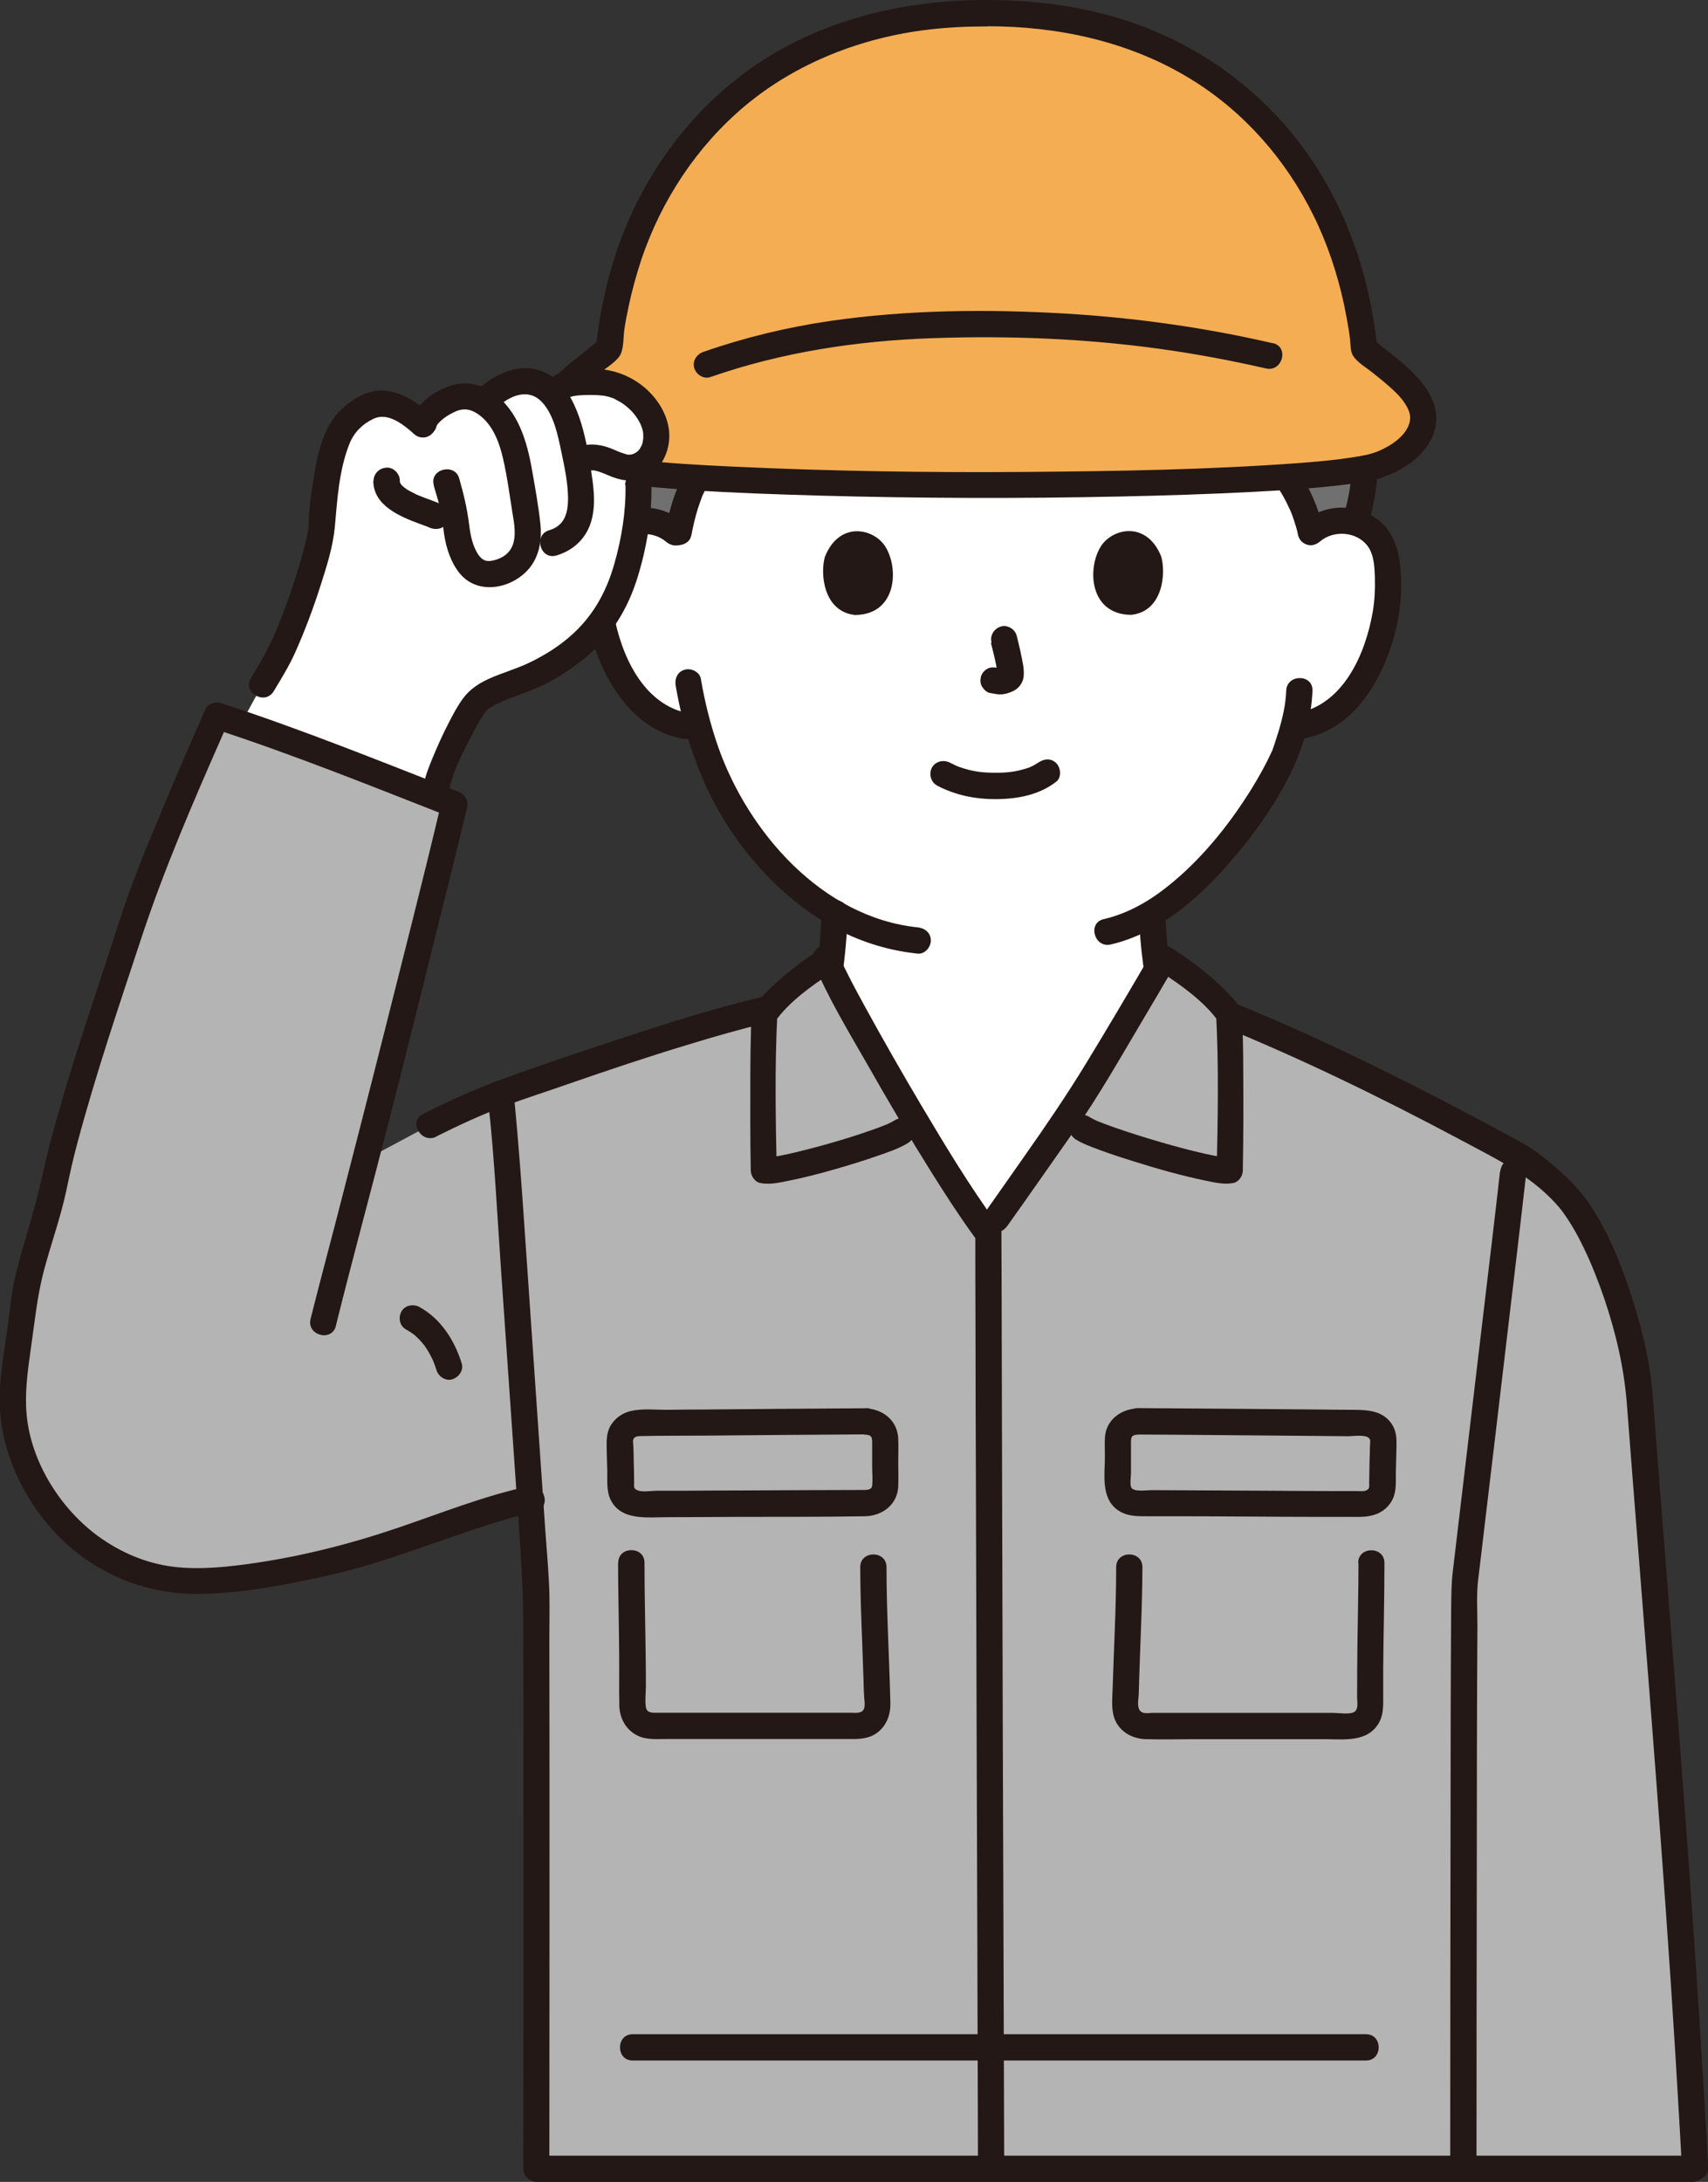
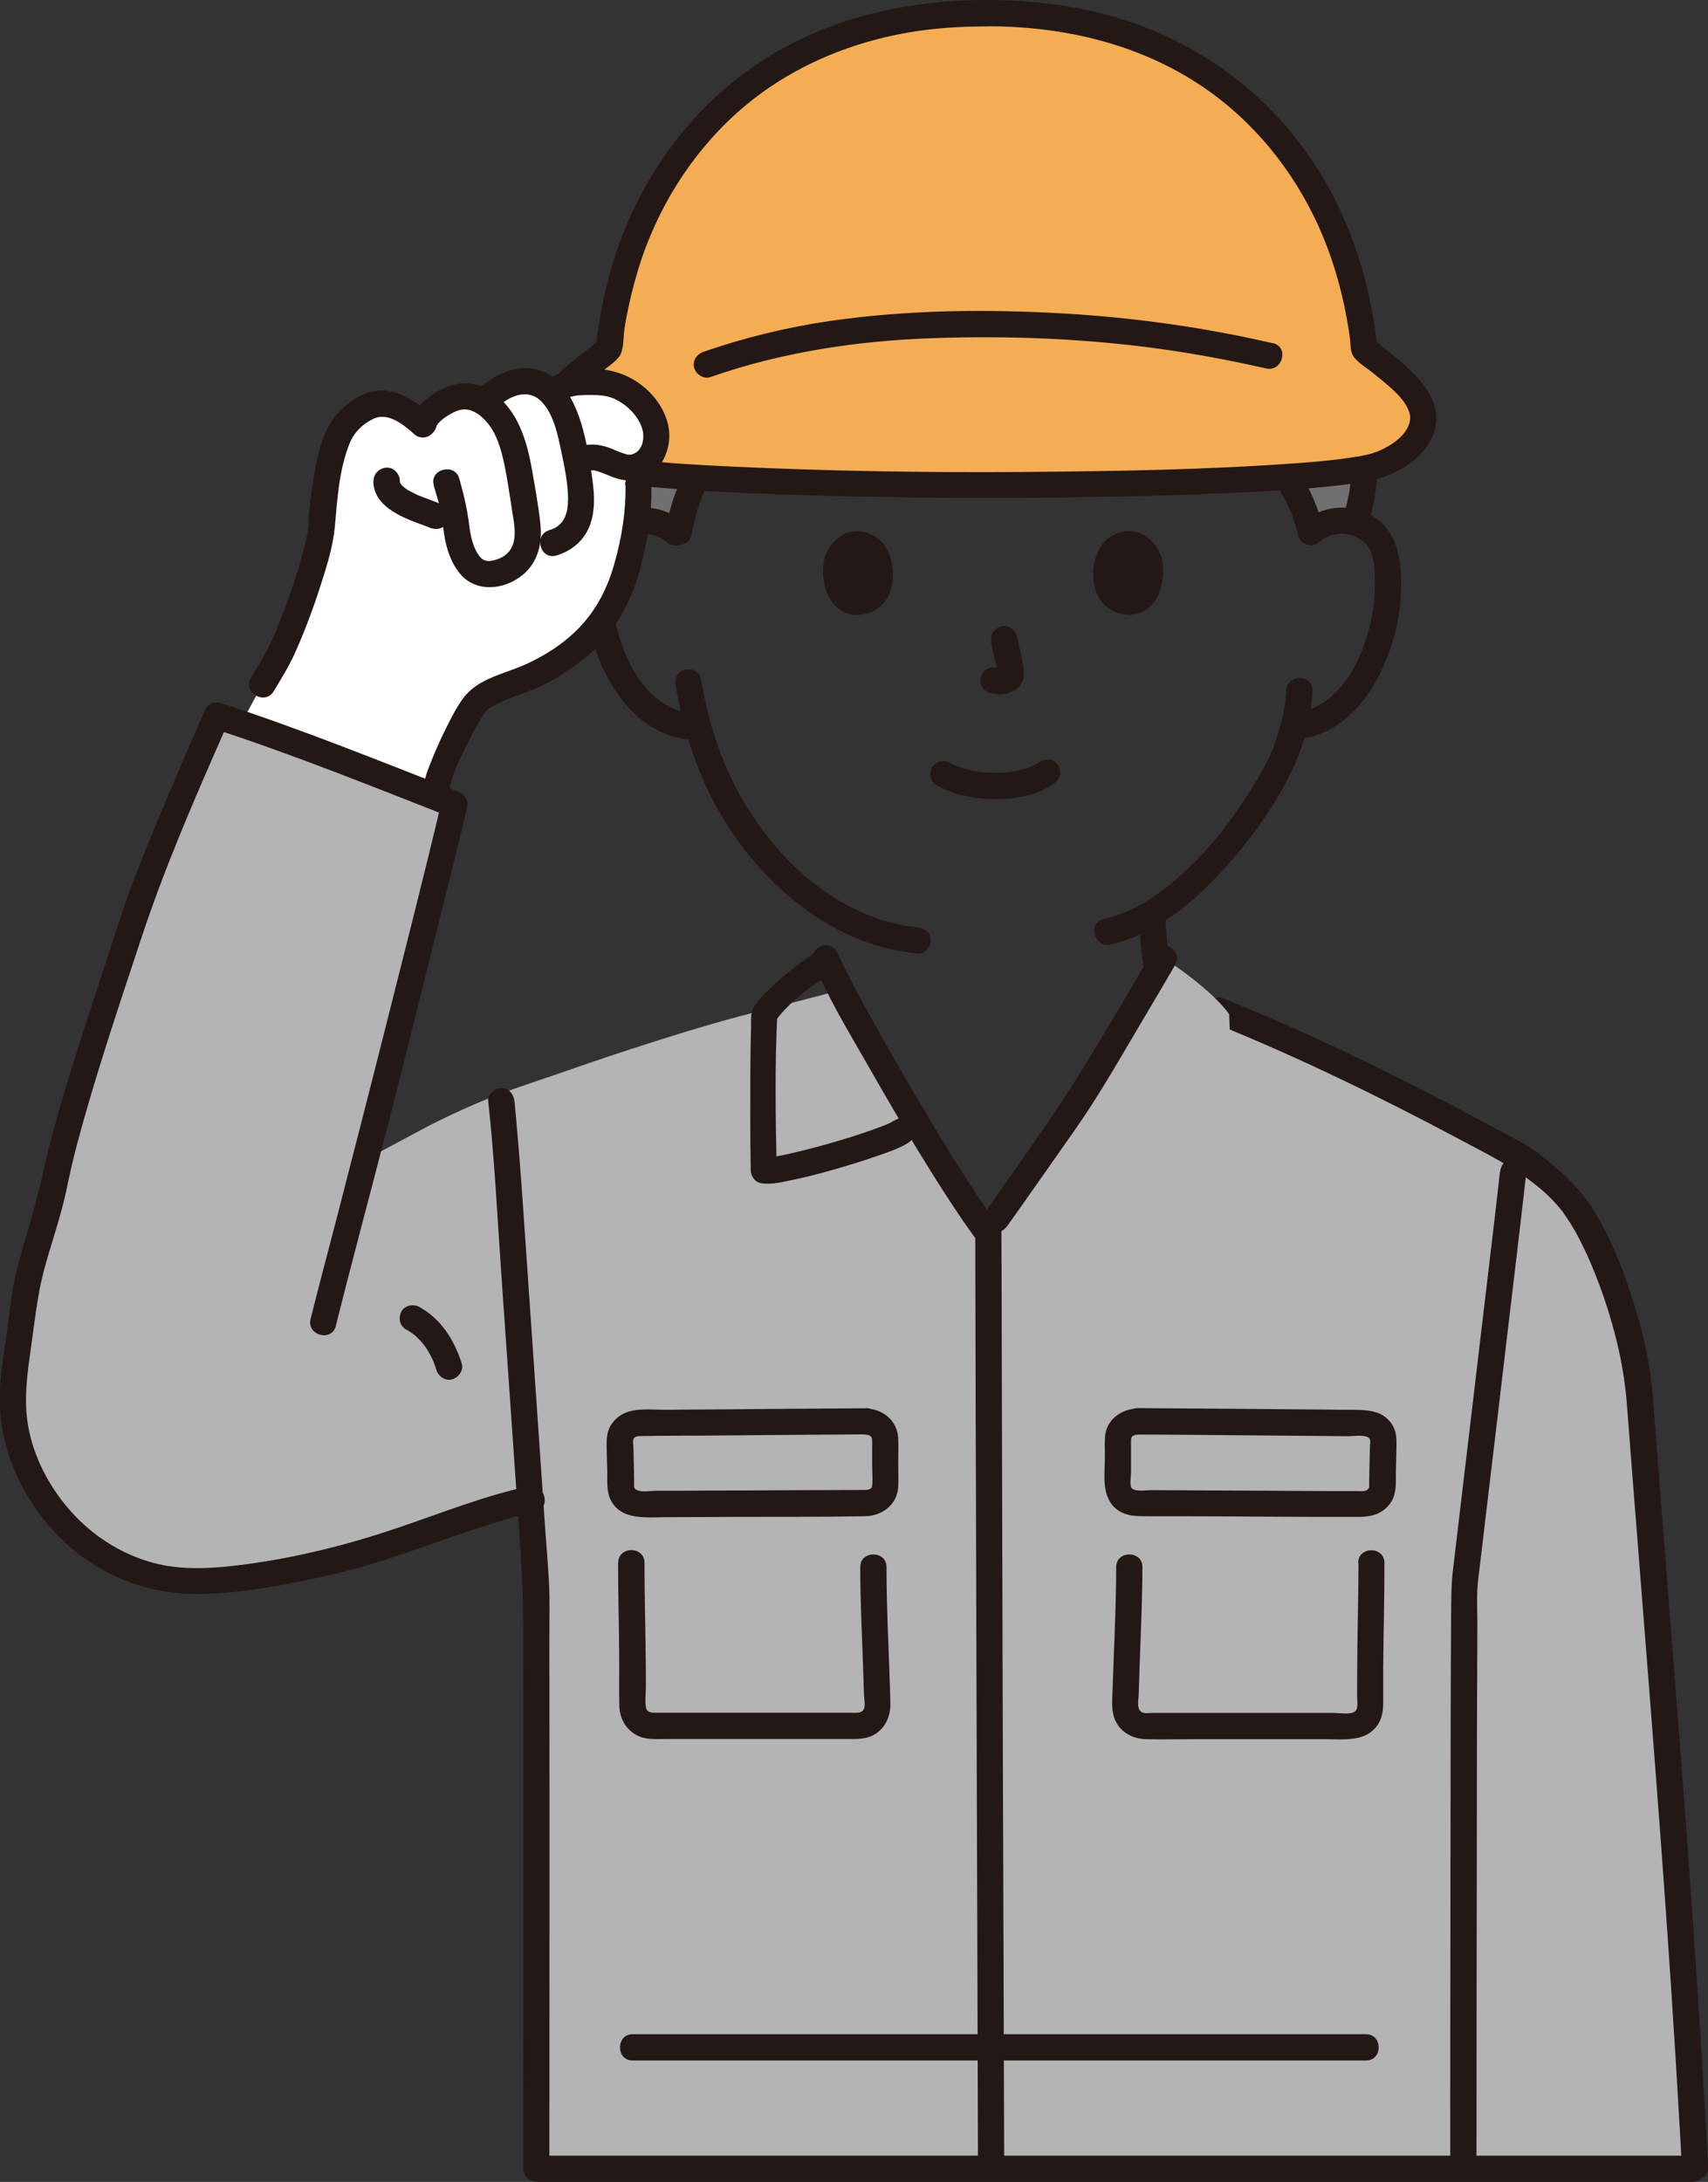
<svg xmlns="http://www.w3.org/2000/svg" id="b" width="110.59" height="141.24" viewBox="0 0 110.59 141.24">
  <rect x="0" y="0" width="110.59" height="141.24" fill="#333333" stroke="none" />
  <defs>
    <style>.g{fill:#fff;}.h{fill:#717071;}.i{fill:#f5ad54;}.j{fill:#231815;}.k{fill:#b4b4b5;}</style>
  </defs>
  <g id="c">
    <g id="d">
      <path class="h" d="M44.45,32.45c.2-.57,.43-1.08,.69-1.54-1.49-.09-2.79-.2-3.84-.31,.1,1.06,.04,2.17-.09,3.15,.03,0,.05,0,.08-.01,.96-.14,2,.2,2.63,.89,.14-.81,.32-1.53,.54-2.17Z" />
      <path class="h" d="M87.96,30.39c-1.05,.19-2.67,.35-4.69,.48,.7,.95,1.23,2.12,1.6,3.58,.63-.57,1.57-.85,2.45-.72,.14,.02,.28,.05,.41,.09,.37-1.03,.56-2.23,.63-3.49-.14,.02-.27,.05-.4,.06Z" />
-       <path class="g" d="M84.87,34.45c.63-.57,1.57-.85,2.45-.72s1.68,.66,2.08,1.38c.28,.51,.38,1.08,.43,1.65,.19,2.22-.24,4.48-1.25,6.5-.49,.98-1.13,1.93-2.02,2.64-.68,.54-1.52,.95-2.4,1.08,0,0-.15,.02-.41,.07-.2,.74-.42,1.36-.53,1.69-.66,1.78-4.13,7.66-8.62,10.36,.02,1.81,.2,3.2,.51,4.96,.29,1.65,.2,3.13,2.5,3.96,0,0-.28,13.31-13.29,13.31s-14.85-12.74-14.85-12.74c.28-.12,1.41-.52,1.57-.58,2.18-.79,2.21-2.15,2.45-3.7,.01-.08,.03-.17,.04-.26,.08-.45,.15-.92,.21-1.41,.15-1.18,.25-2.42,.29-3.57-1.74-1.02-3.36-2.45-4.83-4.22-2.1-2.51-3.28-5.3-3.97-7.76-.49-.08-.78-.12-.78-.12-.89-.14-1.72-.54-2.4-1.08-.89-.72-1.53-1.66-2.02-2.64-1.01-2.02-1.44-4.28-1.25-6.5,.05-.56,.14-1.14,.43-1.65,.4-.72,1.2-1.25,2.08-1.38s1.82,.15,2.45,.72c0,0,1.93-16.2,19.96-16.2,20.75,0,21.17,16.2,21.17,16.2Z" />
      <path class="i" d="M63.88,.85c-14.78-.07-23.23,9.8-24.45,21.71-1.2,1.13-3.86,2.65-3.83,4.52s2.5,3.16,4.19,3.31c3.61,.64,13.85,.97,24.08,1.01,10.23-.04,20.48-.38,24.08-1.01,1.69-.15,4.16-1.44,4.19-3.31s-2.63-3.39-3.83-4.52C87.11,10.65,78.66,.78,63.88,.85Z" />
      <path class="j" d="M82.42,22.22c-4.41-1.02-8.9-1.65-13.42-1.92-5.08-.3-10.24-.25-15.28,.48-2.78,.41-5.52,1.07-8.18,2-.43,.15-.72,.58-.59,1.04,.12,.42,.61,.74,1.04,.59,4.65-1.62,9.5-2.35,14.41-2.52,4.89-.17,9.82,.02,14.68,.69,2.31,.32,4.61,.75,6.89,1.27,1.06,.25,1.52-1.39,.45-1.64h0Z" />
      <path class="j" d="M63.88,0c-5.2-.01-10.46,1.2-14.82,4.12-3.9,2.62-6.82,6.38-8.6,10.71-1.01,2.47-1.6,5.08-1.88,7.72l.25-.6c-1.51,1.4-3.9,2.61-4.07,4.92s2.53,3.99,4.57,4.3c.07,.01,.46,.06,.31,.04,.07,0,.13,.02,.2,.03,.2,.03,.41,.06,.61,.09,.43,.06,.86,.11,1.29,.15,1.01,.1,2.03,.18,3.05,.25,2.73,.18,5.46,.27,8.2,.35,6.51,.18,13.01,.2,19.52,.06,2.88-.06,5.76-.15,8.64-.3,2.06-.11,4.13-.23,6.18-.5,.19-.03,.39-.05,.58-.08,.08-.01,.15-.03,.23-.04-.02,0-.13,.02-.02,0,.12-.02,.25-.03,.37-.05,.54-.09,1.06-.26,1.56-.48,1.02-.44,2.02-1.15,2.56-2.15,1.28-2.38-.85-4.31-2.57-5.67-.38-.3-.76-.59-1.11-.92l.25,.6c-.48-4.66-2.02-9.23-4.82-13.01-2.86-3.86-6.82-6.69-11.38-8.19C70.05,.39,66.95,0,63.88,0c-1.09,0-1.09,1.7,0,1.7,4.61-.01,9.23,.98,13.19,3.4,3.47,2.12,6.19,5.23,7.98,8.86,.9,1.82,1.55,3.78,1.98,5.78,.11,.54,.21,1.08,.3,1.62,.03,.21,.06,.4,.08,.6,.04,.33,.02,.75,.18,1.04,.26,.44,.85,.78,1.24,1.09,.43,.34,.86,.69,1.27,1.06s.76,.74,1.01,1.21c.18,.34,.25,.65,.15,1.01-.23,.85-1.17,1.47-1.98,1.82-.52,.22-1.07,.32-1.55,.39-.15,.02-.31,.05-.46,.07-.07,.01-.15,.02-.22,.03,.18-.03-.16,.02-.2,.03-.94,.12-1.88,.2-2.82,.27-5.86,.43-11.74,.52-17.61,.57-6.35,.05-12.71-.05-19.06-.35-2.15-.1-4.31-.22-6.45-.48-.09-.01-.18-.02-.28-.04,.16,.02-.05,0-.11-.02-.17-.02-.33-.05-.5-.08-.47-.07-.99-.16-1.5-.37-.81-.33-1.77-.95-2.02-1.79-.11-.38-.06-.71,.13-1.06,.24-.45,.6-.82,.97-1.17,.42-.39,.86-.75,1.31-1.1,.38-.3,.88-.61,1.18-1,.31-.42,.26-1.21,.33-1.72s.18-1.05,.29-1.57c.22-1.03,.5-2.04,.83-3.04,1.3-3.82,3.58-7.29,6.69-9.9,3.33-2.79,7.56-4.43,11.86-4.94,1.25-.15,2.51-.21,3.77-.21,1.09,0,1.09-1.69,0-1.7Z" />
      <path class="j" d="M73.76,59.28c.04,2.04,.37,4.04,.7,6.05,.11,.68,.29,1.37,.69,1.94,.55,.79,1.35,1.25,2.24,1.58,.43,.16,.93-.18,1.04-.59,.13-.48-.16-.88-.59-1.04-.58-.22-1.1-.55-1.37-1.04-.12-.22-.18-.39-.25-.69s-.12-.59-.16-.89c-.27-1.77-.56-3.51-.59-5.31-.02-1.09-1.72-1.09-1.7,0h0Z" />
-       <path class="j" d="M49.7,69.43c.79-.33,1.64-.54,2.41-.94,.91-.48,1.56-1.25,1.88-2.22,.3-.92,.38-1.95,.52-2.9,.2-1.42,.34-2.85,.38-4.28,.04-1.09-1.66-1.09-1.7,0-.04,1.23-.13,2.46-.3,3.67-.13,.92-.23,1.89-.46,2.79-.09,.36-.16,.57-.4,.89-.18,.23-.56,.49-.89,.64-.6,.29-1.27,.45-1.88,.71-.42,.18-.73,.56-.59,1.04,.11,.4,.62,.77,1.04,.59h0Z" />
      <path class="k" d="M64.48,78.93c.99-1.39,3.77-5.37,4.39-6.24,1.09-1.54,3.79-6.07,5.49-8.97,2.02,.77,4.55,1.73,4.55,1.73,7.42,3.01,12.87,5.85,19.21,9.3,1.11,.6,2.11,1.55,3.04,2.41,2.23,2.08,4.65,8.91,4.98,13.17,1.36,17.87,2.68,32.92,3.6,50.07h-.18s-37.43,0-74.84,0c0-9.73,.04-35.04-.03-37.97-.01-.1-.16-2.25-.37-5.38-3.36,.75-9.24,3.18-12.57,3.93-3.16,.72-6.53,1.45-9.86,1.32-4.06-.16-7.69-2.8-9.59-6.32-2.34-4.36-1.28-6.87-.78-11.39,.3-2.67,1.59-5.74,2.02-8.08,.82-4.37,4.5-15.08,5.01-16.67,1.19-3.76,4.63-11.55,5.5-13.52,4.81,1.56,10.75,3.93,15.38,5.74-.82,3.47-4.24,17.04-4.98,19.96-.13,.52-.42,1.65-.79,3.05,1.89-1.01,4.15-2.22,4.15-2.22,4.16-2.08,5.7-2.41,9.36-3.7,2.01-.7,8.12-2.77,12.28-3.76l5-1.3c1.04,1.98,2.48,4.47,3.02,5.43,1.53,2.7,4.44,7.53,6.33,10.11l.68-.69Z" />
      <path class="j" d="M78.69,66.26c5.43,2.2,10.69,4.76,15.85,7.51,2.35,1.26,4.86,2.44,6.56,4.57,.06,.08,.19,.25,.3,.42,.13,.19,.26,.39,.38,.59,.28,.46,.53,.94,.76,1.42,.51,1.04,.93,2.13,1.31,3.22,.77,2.26,1.31,4.56,1.49,6.93,.25,3.25,.5,6.49,.76,9.74,.49,6.19,.98,12.39,1.44,18.59s.88,12.45,1.23,18.68c.04,.78,.09,1.57,.13,2.35,.06,1.09,1.76,1.09,1.7,0-.34-6.35-.76-12.69-1.21-19.03-.45-6.28-.95-12.56-1.44-18.84-.26-3.3-.52-6.61-.77-9.91-.11-1.38-.18-2.75-.41-4.11-.2-1.2-.49-2.38-.84-3.54-.68-2.28-1.54-4.6-2.82-6.62-.56-.89-1.23-1.61-2-2.32-.58-.52-1.17-1.03-1.81-1.47s-1.29-.75-1.94-1.11c-5.19-2.8-10.45-5.46-15.88-7.76-.77-.32-1.54-.64-2.31-.96-.42-.17-.93,.19-1.04,.59-.13,.49,.17,.87,.59,1.04h0Z" />
      <path class="j" d="M35.57,140.39c0-5.73,.01-11.45,.01-17.18s0-11.48-.01-17.22c0-1.21,.04-2.43-.03-3.64-.06-1.09-.15-2.17-.23-3.25-.34-4.95-.68-9.89-1.02-14.84-.29-4.13-.54-8.26-.92-12.38-.02-.2-.04-.39-.06-.59-.05-.46-.35-.85-.85-.85-.42,0-.9,.39-.85,.85,.41,3.66,.58,7.36,.84,11.04,.36,5.13,.71,10.27,1.07,15.4,.16,2.32,.34,4.61,.35,6.93,.03,5.39,.02,10.79,.02,16.18,0,5.97,0,11.95-.01,17.92,0,.54,0,1.07,0,1.61,0,1.09,1.7,1.09,1.7,0h0Z" />
      <path class="j" d="M97.12,75.86c-.32,2.88-.67,5.75-1.01,8.62-.52,4.39-1.04,8.77-1.56,13.16-.16,1.38-.33,2.76-.49,4.14-.09,.78-.09,1.54-.1,2.32-.03,4.79-.04,9.57-.04,14.36-.01,6.54-.02,13.09-.02,19.63v2.25c0,1.09,1.69,1.09,1.7,0,0-6.53,.01-13.05,.02-19.58,0-5.19,.01-10.38,.04-15.57,0-.97-.07-1.98,.05-2.95,.14-1.12,.27-2.23,.4-3.35,.51-4.27,1.02-8.53,1.52-12.8,.39-3.29,.79-6.59,1.16-9.88,.01-.12,.03-.24,.04-.35,.05-.46-.43-.85-.85-.85-.5,0-.8,.39-.85,.85h0Z" />
      <path class="j" d="M63.15,79.62c0,1.9,0,3.8,.01,5.71,0,3.71,.02,7.43,.03,11.14,.01,4.74,.03,9.48,.04,14.22,.02,4.98,.03,9.96,.05,14.94,.01,4.43,.03,8.87,.04,13.3v1.41c0,1.09,1.71,1.09,1.7,0-.01-4.31-.03-8.62-.04-12.94-.02-4.95-.03-9.91-.05-14.86-.01-4.81-.03-9.62-.04-14.43-.01-3.88-.02-7.77-.03-11.65,0-2.17-.01-4.34-.02-6.51,0-.11,0-.22,0-.33,0-1.09-1.7-1.09-1.7,0h0Z" />
      <path class="k" d="M77.6,63.66c-.71-.58-1.5-1.16-2.25-1.62-1.3,2.23-4.79,8.16-6.27,10.35,.64,.4,1.03,.65,1.03,.65,1.21,.77,8.6,2.93,9.52,2.72,.05-2.72,.05-8.27-.04-10.1-.4-.57-1.13-1.3-1.99-2Z" />
-       <path class="k" d="M51.72,63.49c.58-.47,1.2-.92,1.81-1.31,.77,1.79,3.2,6.01,3.95,7.33,.5,.88,1.14,1.97,1.84,3.15-.58,.37-.95,.6-.95,.6-1.21,.77-7.98,2.71-8.91,2.5-.05-2.72-.05-8.27,.04-10.1,.43-.62,1.26-1.41,2.2-2.17Z" />
      <path class="j" d="M52.65,62.26c.95,2.32,2.28,4.49,3.52,6.66,1.34,2.36,2.72,4.7,4.16,7,.88,1.4,1.78,2.8,2.75,4.13,.27,.37,.74,.55,1.16,.3,.37-.21,.58-.79,.3-1.16-1.78-2.44-3.35-5.05-4.89-7.64-1.24-2.09-2.45-4.21-3.62-6.34-.36-.66-.72-1.32-1.06-1.99-.14-.27-.28-.55-.41-.82-.06-.13-.12-.25-.18-.38-.03-.06-.05-.12-.08-.17-.08-.17,.05,.12-.02-.05-.17-.42-.56-.72-1.04-.59-.4,.11-.77,.62-.59,1.04h0Z" />
      <path class="j" d="M74.62,61.6c-1.43,2.45-2.87,4.9-4.35,7.32-1.23,2.01-2.54,3.93-3.89,5.85-.87,1.24-1.74,2.49-2.62,3.73-.27,.37-.07,.94,.3,1.16,.43,.25,.89,.07,1.16-.3,1.47-2.06,2.91-4.14,4.37-6.21,1.56-2.22,2.91-4.61,4.3-6.95,.74-1.24,1.47-2.49,2.2-3.74,.55-.95-.92-1.8-1.47-.86h0Z" />
      <path class="j" d="M53.05,61.48c-1.12,.73-2.21,1.56-3.17,2.49-.38,.37-.83,.8-1.1,1.26-.19,.33-.14,.87-.15,1.25-.06,2-.05,4-.05,6,0,1.09,.01,2.19,.03,3.28,0,.35,.26,.75,.62,.82,.65,.13,1.35-.05,1.99-.18,.93-.19,1.85-.43,2.76-.69s1.9-.56,2.84-.89c.66-.23,1.37-.46,1.97-.83,.93-.57,.08-2.04-.86-1.47-.1,.06-.21,.12-.31,.17-.05,.02-.1,.05-.15,.07-.22,.1,.06-.02-.09,.04-.34,.14-.68,.26-1.02,.38-.9,.32-1.82,.6-2.74,.86s-1.77,.48-2.66,.68c-.34,.07-.68,.14-1.02,.19,.26-.04-.11,0-.19,.01-.18,0-.3-.02-.08,.02l.62,.82c-.07-3.36-.13-6.75,.04-10.1l-.12,.43c.89-1.25,2.36-2.3,3.66-3.14,.91-.59,.06-2.06-.86-1.47h0Z" />
-       <path class="j" d="M75.2,62.94c1.3,.85,2.77,1.9,3.66,3.14l-.12-.43c.18,3.36,.11,6.74,.04,10.1l.62-.82c-.09,.02,.27,.01,.09-.02-.05,0-.1,0-.14,0-.06,0-.12-.01-.18-.01-.24-.02,.13,.02-.04,0-.37-.06-.73-.13-1.09-.21-.97-.22-1.94-.48-2.9-.76s-1.96-.59-2.93-.93c-.38-.13-.76-.27-1.13-.42-.15-.06,.14,.07-.07-.03-.06-.03-.13-.06-.19-.09-.1-.05-.19-.1-.29-.16-.93-.58-1.79,.89-.86,1.47,.46,.28,.98,.46,1.48,.65,.72,.27,1.46,.51,2.2,.74,1.55,.49,3.13,.94,4.73,1.27,.57,.12,1.19,.26,1.77,.15,.37-.07,.62-.47,.62-.82,.04-2.04,.04-4.08,.03-6.12,0-.95-.01-1.91-.04-2.86,0-.34-.01-.69-.04-1.03-.04-.58-.47-1-.86-1.41-1.04-1.1-2.27-2.04-3.53-2.86-.92-.6-1.77,.87-.86,1.47h0Z" />
-       <path class="j" d="M28.24,73.57c1.47-.73,2.97-1.43,4.51-2,1.34-.5,2.7-.93,4.04-1.4,2.54-.88,5.09-1.74,7.67-2.52,1.73-.53,3.46-1.03,5.22-1.45,1.06-.25,.61-1.89-.45-1.64-3.11,.74-6.17,1.72-9.2,2.72-2.48,.82-4.96,1.64-7.42,2.54-1.79,.65-3.52,1.44-5.22,2.29-.98,.49-.12,1.95,.86,1.47h0Z" />
      <path class="j" d="M26.29,86.06c.15,.08,.29,.17,.43,.27,.03,.02,.06,.05,.1,.07-.05-.03-.15-.12-.04-.03,.07,.05,.13,.11,.19,.17,.11,.1,.22,.21,.32,.33,.05,.06,.1,.12,.15,.18,.11,.13-.12-.17-.02-.03,.02,.03,.05,.06,.07,.09,.18,.26,.34,.53,.48,.82,.03,.07,.07,.14,.1,.21,.07,.15-.06-.15-.02-.05,.01,.04,.03,.07,.04,.11,.06,.16,.12,.33,.17,.49,.13,.42,.6,.74,1.04,.59,.42-.14,.74-.59,.59-1.04-.47-1.49-1.34-2.87-2.74-3.64-.39-.21-.94-.11-1.16,.3s-.11,.93,.3,1.16h0Z" />
      <path class="j" d="M73.64,92.86c3.08,.01,6.16,.05,9.23,.07,1.49,.01,2.97,.03,4.46,.04,.32,0,1.23-.15,1.37,.21,.04,.11,0,.35,0,.49,0,.26-.01,.51-.02,.77-.01,.52-.02,1.04-.03,1.56,0,.23,.05,.35-.17,.47-.18,.09-.44,.05-.64,.05-.48,0-.96,0-1.44,0-1.3,0-2.6-.01-3.9-.02-2.65-.01-5.3-.03-7.95-.04-.31,0-1.09,.13-1.29-.15-.12-.17-.03-.75-.03-1v-1.8c0-.37-.05-.62,.42-.64,1.09-.04,1.09-1.74,0-1.7s-2.07,.77-2.11,1.93c-.02,.39,0,.78,0,1.17,0,1.16-.27,2.66,.79,3.45,.62,.46,1.33,.43,2.06,.43,.61,0,1.23,0,1.84,0,1.57,0,3.14,.01,4.72,.02s3.06,.02,4.58,.02c.6,0,1.21,0,1.81,0,.65,0,1.31,.05,1.92-.24,.4-.19,.73-.52,.92-.92,.25-.54,.19-1.17,.2-1.75,.01-.54,.03-1.09,.04-1.63s0-1.02-.31-1.48c-.59-.86-1.53-.9-2.47-.91-.77,0-1.53-.01-2.3-.02-3.89-.03-7.78-.07-11.67-.09-1.09,0-1.09,1.69,0,1.7Z" />
      <path class="j" d="M87.96,101.16c0,1.79-.05,3.58-.07,5.37-.01,1.11-.02,2.21-.02,3.32,0,.33,.13,.87-.27,1.01-.35,.12-.9,.02-1.27,.02-2.49,0-4.99,0-7.48,0-1.18,0-2.36,0-3.54,0h-.69c-.19,0-.44,.05-.63-.02-.44-.16-.27-.82-.26-1.18,.07-2.74,.23-5.49,.24-8.24,0-1.09-1.7-1.09-1.7,0,0,2.63-.15,5.26-.23,7.88-.02,.71-.12,1.47,.21,2.13,.37,.72,1.12,1.1,1.91,1.13,1.14,.03,2.28,0,3.42,0,2.72,0,5.43,0,8.15,0,1.25,0,2.78,.23,3.53-1.02,.34-.57,.3-1.21,.3-1.84,0-.57,0-1.14,0-1.72,.02-2.28,.08-4.56,.08-6.83,0-1.09-1.7-1.09-1.7,0h0Z" />
      <path class="j" d="M56.04,91.16c-3.47,.02-6.95,.05-10.42,.08-.82,0-1.64,.01-2.47,.02-.73,0-1.55-.09-2.26,.07-.49,.1-.93,.37-1.23,.77-.37,.48-.39,.99-.38,1.57,.01,.52,.02,1.04,.04,1.55,.01,.6-.06,1.27,.2,1.83,.66,1.41,2.39,1.16,3.68,1.16,1.48,0,2.95-.01,4.43-.02,2.79-.01,5.59,.01,8.38-.04,1.12-.02,2.1-.76,2.15-1.93,.02-.5,0-1.01,0-1.51s.02-1.05,0-1.58c-.05-1.17-.98-1.92-2.11-1.96s-1.09,1.66,0,1.7c.41,.02,.42,.2,.42,.52v1.49c0,.42,.05,.87,0,1.29-.03,.3-.39,.28-.68,.28-2.53,0-5.06,.02-7.58,.03-1.37,0-2.74,.01-4.11,.02-.53,0-1.05,0-1.58,0-.35,0-.98,.12-1.29-.05-.22-.11-.17-.23-.17-.47,0-.52-.02-1.04-.03-1.56,0-.26-.01-.51-.02-.77,0-.15-.05-.37,0-.49,.08-.19,.33-.2,.52-.2,1.37-.03,2.75-.02,4.12-.03,3.47-.03,6.95-.06,10.42-.08,1.09,0,1.09-1.7,0-1.7Z" />
      <path class="j" d="M40.02,101.16c0,1.98,.06,3.96,.07,5.94,.01,1.1-.01,2.21,.01,3.31,.02,.81,.42,1.56,1.16,1.93,.57,.29,1.22,.23,1.84,.23,2.65,0,5.31,0,7.96,0,1.24,0,2.48,0,3.72,0,.65,0,1.29,.04,1.87-.31,.72-.44,1.02-1.22,1-2.03-.07-2.93-.25-5.86-.25-8.79,0-1.09-1.7-1.09-1.7,0,0,2.42,.14,4.85,.21,7.27,0,.3,.02,.6,.03,.9,0,.28,.09,.68,.02,.95-.11,.39-.55,.31-.86,.31-1.1,0-2.2,0-3.3,0-2.55,0-5.1,0-7.64,0-.51,0-1.02,0-1.53,0-.34,0-.74,.05-.81-.36s0-.94,0-1.37c0-.57,0-1.14-.01-1.7-.02-2.09-.08-4.19-.08-6.28,0-1.09-1.7-1.09-1.7,0h0Z" />
      <path class="j" d="M34.77,141.24H109.57c1.09,0,1.09-1.7,0-1.7H34.77c-1.09,0-1.09,1.7,0,1.7h0Z" />
      <path class="j" d="M40.95,133.38c2.37,0,4.75,0,7.12,0,3.56,0,7.11,0,10.67,0,3.96,0,7.91,0,11.87,0,3.51,0,7.02,0,10.53,0,2.28,0,4.56,0,6.84,0h.47c1.09,0,1.09-1.7,0-1.7-2.07,0-4.14,0-6.21,0-3.4,0-6.8,0-10.2,0-3.95,0-7.89,0-11.84,0-3.65,0-7.3,0-10.94,0-2.57,0-5.14,0-7.7,0h-.6c-1.09,0-1.09,1.7,0,1.7h0Z" />
      <path class="j" d="M87.52,30.36c-.02,.3-.04,.6-.08,.9,0,.08-.01,.17-.03,.25v-.1s0,.08,0,.12c-.02,.14-.04,.29-.07,.43-.1,.55-.23,1.09-.42,1.61-.15,.42,.17,.95,.59,1.04,.47,.11,.89-.14,1.04-.59,.41-1.18,.58-2.43,.66-3.67,.03-.44-.41-.87-.85-.85-.48,.02-.82,.37-.85,.85h0Z" />
      <path class="j" d="M85.69,34.22c-.33-1.31-.85-2.61-1.63-3.72-.26-.36-.75-.57-1.16-.3-.36,.23-.58,.77-.3,1.16,.35,.49,.64,1.01,.88,1.55,.02,.03,.03,.07,.05,.1,.05,.1-.06-.15-.02-.05,.03,.07,.06,.14,.09,.21,.06,.16,.12,.31,.17,.47,.11,.33,.21,.67,.3,1.02,.11,.43,.61,.73,1.04,.59s.71-.58,.59-1.04h0Z" />
      <path class="j" d="M44.76,34.68c.11-.6,.25-1.19,.43-1.77,.08-.26,.18-.51,.27-.76,.06-.14-.09,.2,0-.02,.03-.06,.05-.12,.08-.17,.05-.11,.11-.22,.16-.33,.2-.39,.12-.94-.3-1.16-.39-.21-.94-.12-1.16,.3-.56,1.08-.91,2.26-1.13,3.46-.04,.23-.04,.45,.09,.65,.1,.18,.3,.34,.51,.39,.42,.09,.96-.13,1.04-.59h0Z" />
      <path class="j" d="M85.47,35.05c.88-.75,2.36-.65,3.07,.28,.43,.57,.46,1.38,.48,2.06,.02,.74-.01,1.49-.14,2.23-.47,2.72-1.91,6.03-4.94,6.55-.45,.08-.71,.63-.59,1.04,.13,.48,.59,.67,1.04,.59,3.05-.52,4.86-3.37,5.73-6.11,.47-1.48,.68-3.07,.58-4.62s-.52-2.92-1.9-3.71c-1.46-.84-3.27-.6-4.53,.48-.35,.3-.31,.89,0,1.2,.35,.35,.85,.3,1.2,0h0Z" />
-       <path class="j" d="M83.28,44.71c-.03,.9-.24,1.78-.5,2.65-.1,.32-.2,.64-.31,.96-.03,.09-.06,.18-.09,.26-.01,.03-.03,.07-.04,.1-.05,.15,.08-.18,0-.02-.39,.85-.85,1.67-1.34,2.46-1.47,2.35-3.27,4.58-5.45,6.3-1.21,.96-2.58,1.73-4.09,2.08-1.06,.24-.61,1.88,.45,1.64,3.04-.7,5.58-2.88,7.59-5.17,1.65-1.88,3.2-4.02,4.25-6.31,.7-1.53,1.17-3.28,1.23-4.95,.04-1.09-1.66-1.09-1.7,0h0Z" />
+       <path class="j" d="M83.28,44.71c-.03,.9-.24,1.78-.5,2.65-.1,.32-.2,.64-.31,.96-.03,.09-.06,.18-.09,.26-.01,.03-.03,.07-.04,.1-.05,.15,.08-.18,0-.02-.39,.85-.85,1.67-1.34,2.46-1.47,2.35-3.27,4.58-5.45,6.3-1.21,.96-2.58,1.73-4.09,2.08-1.06,.24-.61,1.88,.45,1.64,3.04-.7,5.58-2.88,7.59-5.17,1.65-1.88,3.2-4.02,4.25-6.31,.7-1.53,1.17-3.28,1.23-4.95,.04-1.09-1.66-1.09-1.7,0Z" />
      <path class="j" d="M44.33,33.85c-1.09-.93-2.62-1.28-3.98-.74-1.47,.58-2.21,1.82-2.4,3.35-.36,2.93,.42,6.27,2.19,8.66,1,1.35,2.38,2.41,4.07,2.7,.45,.08,.91-.12,1.04-.59,.11-.41-.14-.97-.59-1.04-3.03-.52-4.47-3.83-4.94-6.55-.13-.73-.17-1.48-.14-2.23,.02-.68,.05-1.49,.48-2.06,.71-.94,2.19-1.03,3.07-.28,.35,.3,.86,.34,1.2,0,.31-.31,.35-.9,0-1.2h0Z" />
      <path class="j" d="M43.75,44.39c.52,3.03,1.5,6.01,3.1,8.64,1.78,2.93,4.38,5.57,7.43,7.16,1.61,.84,3.34,1.35,5.14,1.54,.46,.05,.85-.42,.85-.85,0-.5-.39-.8-.85-.85-6.18-.64-11-6.17-12.94-11.74-.49-1.42-.85-2.87-1.1-4.35-.08-.45-.63-.71-1.04-.59-.48,.13-.67,.59-.59,1.04h0Z" />
      <g id="e">
        <path class="g" d="M18.51,41.47c1.09-2.52,2.29-6.28,2.32-7.57,.03-1.48,.36-3.19,.72-4.61s.89-2.27,2.28-2.96c1.25-.61,2.55,.28,3.55,1.15,.28-.84,1.51-1.61,2.36-1.8,.55-.12,1.11,.06,1.6,.38,.26-.26,.46-.46,.46-.46,1.62-1.39,3.13-1.12,4.02-.05l.07,.08,.43-.53c.39-.49,2.38-.45,3.12-.29,1.22,.26,2.39,1.23,2.87,2.39,.44,1.06,.21,2.52-1.01,2.98h-.03c.39,2.75-.49,5.97-.66,6.57-.44,1.57-1.09,3.02-2.25,4.24-1,1.06-2.16,1.88-3.47,2.55-1.21,.62-2.68,.88-3.79,1.7-.75,.55-2.64,4.58-2.82,5.79,0,0-.02,.16-.06,.43-3.88-1.52-8.6-3.38-12.57-4.7l1.33-2.43,.82-1.34c.23-.41,.47-.93,.73-1.52Z" />
        <path class="j" d="M32.39,26.2c.84-.7,1.95-1.03,2.74-.13,.73,.82,.98,2.06,1.2,3.1s.44,2.07,.45,3.09c0,.94-.22,1.77-1.21,2.06-1.05,.3-.6,1.94,.45,1.64,1.16-.34,2.01-1.18,2.3-2.36,.27-1.09,.1-2.18-.07-3.26s-.37-2.26-.75-3.34-.99-2.26-2.07-2.82c-1.49-.77-3.05-.17-4.25,.83-.35,.29-.3,.9,0,1.2,.35,.35,.85,.29,1.2,0h0Z" />
        <path class="j" d="M36.9,25.71c.13-.15-.13,.09-.02,0,.03-.02,.06-.02,.08-.04-.15,.11-.13,.04-.06,.03,.08-.01,.15-.04,.23-.06,.06-.01,.38-.05,.16-.03,.4-.04,.8-.05,1.2-.04,.18,0,.35,.02,.53,.04,.22,.02-.15-.03,.05,0,.1,.02,.19,.04,.29,.06,.11,.03,.23,.07,.34,.11,.16,.06,.08,.03,.04,.02,.05,.02,.11,.05,.16,.08,.11,.06,.21,.12,.32,.18,.05,.03,.1,.07,.15,.1,0,0,.2,.15,.12,.09,.41,.33,.66,.62,.89,1.03,.05,.09,.1,.18,.14,.28-.06-.13,.03,.1,.05,.15,.03,.09,.05,.19,.07,.28,.04,.16,0,.03,0,0,0,.07,.01,.15,.01,.22,0,.1,0,.2-.01,.29,.01-.18-.02,.08-.03,.13-.02,.09-.05,.19-.09,.27,.07-.17-.06,.1-.09,.15-.01,.02-.1,.14-.04,.06s-.03,.03-.05,.05c-.03,.03-.07,.07-.11,.1-.09,.09,.1-.06,0,0-.04,.03-.09,.05-.13,.08-.02,.01-.16,.08-.08,.04s-.07,.02-.09,.03c-.07,.02-.17,.02-.05,.02-.05,0-.1,0-.15,0-.2,0,.11,.04-.08,0-.11-.03-.23-.06-.34-.1-.24-.08-.48-.19-.72-.29-.58-.23-1.16-.33-1.78-.22-.45,.08-.71,.63-.59,1.04,.13,.47,.59,.68,1.04,.59-.15,.03,.01,0,.05,0,.07,0,.13,0,.2,0-.16-.02,.15,.04,.2,.06,.27,.08,.53,.2,.8,.31,.56,.23,1.14,.36,1.75,.25,1.25-.25,1.99-1.45,2.07-2.65s-.55-2.36-1.4-3.16-1.94-1.28-3.13-1.37c-.53-.04-1.06-.04-1.58,.03s-1.15,.17-1.53,.59c-.3,.34-.34,.86,0,1.2,.31,.31,.89,.34,1.2,0h0Z" />
        <path class="j" d="M40.5,31.4c.03,1.72-.25,3.44-.72,5.09-.53,1.87-1.42,3.46-2.91,4.74-.75,.65-1.61,1.18-2.5,1.62s-1.84,.69-2.74,1.1c-.66,.31-1.21,.67-1.64,1.25-.37,.5-.66,1.05-.94,1.6-.39,.75-.74,1.53-1.06,2.31-.22,.55-.46,1.11-.55,1.7-.07,.45,.12,.91,.59,1.04,.4,.11,.97-.14,1.04-.59,.19-1.19,.79-2.31,1.32-3.37,.28-.57,.58-1.13,.94-1.66,.04-.06,.08-.12,.12-.17-.01,.02-.11,.13-.02,.02,.06-.06,.11-.13,.17-.18,.02-.02,.24-.16,.37-.22,.23-.13,.46-.24,.7-.34,.94-.39,1.91-.67,2.81-1.15s1.79-1.07,2.58-1.75c1.57-1.35,2.6-3.07,3.21-5.03s.94-3.98,.91-6c-.02-1.09-1.72-1.09-1.7,0h0Z" />
        <path class="j" d="M28.08,31.42c.16,.55,.33,1.09,.46,1.64,.12,.51,.14,1.04,.22,1.55,.14,.89,.43,1.8,1.01,2.51,1.22,1.49,3.55,.95,4.6-.46,.58-.79,.72-1.79,.62-2.74-.12-1.14-.33-2.29-.53-3.43-.33-1.91-.9-3.91-2.56-5.08-.97-.68-2.04-.77-3.11-.3-.97,.42-1.84,1.13-2.22,2.14-.16,.43,.18,.93,.59,1.04,.48,.13,.88-.16,1.04-.59,.18-.47,.87-.88,1.33-1.08,.56-.23,1.03-.11,1.51,.25,1.15,.86,1.48,2.45,1.73,3.78,.16,.85,.27,1.7,.41,2.55,.12,.69,.26,1.51-.01,2.15-.21,.49-.63,.77-1.15,.91-.5,.13-.75,.04-1.01-.3-.4-.55-.55-1.31-.63-1.97-.13-1.05-.36-2.02-.65-3.03s-1.94-.6-1.64,.45h0Z" />
        <path class="j" d="M27.98,26.88c-.87-.75-1.85-1.47-3.03-1.59-1.02-.1-2,.45-2.74,1.11-1.44,1.27-1.74,3.47-2.01,5.26-.09,.59-.16,1.19-.2,1.78-.01,.18-.01,.37-.02,.55,0,.04,0,.08,0,.11-.01,.24,.02-.07-.01,.1-.1,.62-.26,1.23-.43,1.84-.45,1.6-1,3.18-1.63,4.71-.45,1.1-1.04,2.12-1.66,3.14-.57,.94,.9,1.79,1.47,.86,.48-.8,.96-1.57,1.35-2.42,.65-1.44,1.21-2.94,1.69-4.44,.39-1.22,.8-2.5,.92-3.78,.16-1.79,.27-3.69,.95-5.39,.29-.72,.82-1.26,1.53-1.6,.95-.47,1.95,.36,2.64,.96,.82,.71,2.03-.48,1.2-1.2h0Z" />
        <path class="j" d="M24.17,31.12c0,1.63,1.78,2.34,3.06,2.81,.14,.05,.28,.1,.41,.15,.06,.02,.12,.05,.17,.07,.09,.04-.24-.11-.1-.04,.02,.01,.05,.02,.07,.03,.4,.19,.94,.12,1.16-.3,.2-.38,.12-.95-.3-1.16-.49-.24-1.01-.39-1.51-.6-.03-.01-.06-.03-.1-.04-.02,0,.2,.09,.12,.05l-.05-.02c-.07-.03-.14-.06-.21-.1-.14-.07-.28-.14-.41-.21-.06-.03-.12-.07-.18-.11-.05-.04-.12-.11-.18-.13,.05,.02,.18,.14,.07,.05-.03-.02-.05-.04-.07-.06-.05-.05-.1-.09-.15-.15,0,0-.07-.08-.07-.08,0,0,.12,.16,.09,.11,0-.02-.02-.03-.03-.05-.04-.06-.07-.12-.1-.18-.01-.02,.08,.23,.04,.08,0-.03-.02-.07-.03-.1,0-.01,0-.03,0-.04-.03-.1,.02,.13,.02,.14,0,0,0-.11,0-.12,0-.44-.39-.87-.85-.85s-.85,.37-.85,.85h0Z" />
      </g>
      <path class="j" d="M21.75,85.81c1.04-4.18,2.17-8.33,3.24-12.5,1.16-4.48,2.27-8.98,3.39-13.47,.63-2.52,1.26-5.03,1.86-7.56,.11-.48-.15-.87-.59-1.04-5.09-1.99-10.17-4.05-15.38-5.74-.32-.1-.81,.06-.96,.39-.92,2.09-1.83,4.18-2.71,6.29-1.03,2.45-2.06,4.92-2.88,7.46-1.36,4.25-2.83,8.46-4.04,12.75-.31,1.09-.6,2.18-.84,3.28-.33,1.51-.73,2.98-1.17,4.46-.27,.9-.53,1.81-.73,2.73s-.28,1.8-.4,2.71c-.21,1.59-.52,3.18-.56,4.78-.07,3.37,1.46,6.68,3.79,9.07s5.55,3.76,8.95,3.76c2.12,0,4.22-.32,6.3-.73,1.63-.32,3.25-.67,4.84-1.15,3.01-.91,5.95-2.08,8.97-2.97,.6-.18,1.21-.34,1.83-.48,1.07-.23,.62-1.87-.45-1.64-2.89,.63-5.68,1.75-8.48,2.7-3.16,1.07-6.41,1.89-9.73,2.34-1.78,.24-3.69,.41-5.46,.06-1.51-.3-2.91-.95-4.16-1.85-2.45-1.78-4.36-4.79-4.65-7.84-.14-1.43,.06-2.86,.26-4.27,.25-1.72,.41-3.44,.86-5.13s1.06-3.37,1.43-5.09c.22-1.04,.44-2.07,.72-3.1,1.2-4.5,2.7-8.91,4.16-13.33s3.31-8.7,5.18-12.95c.14-.33,.29-.65,.43-.98l-.96,.39c5.2,1.69,10.29,3.75,15.38,5.74l-.59-1.04c-1.19,5.03-2.48,10.04-3.74,15.05-1.03,4.08-2.08,8.15-3.13,12.22-.54,2.08-1.1,4.16-1.62,6.25-.27,1.06,1.37,1.51,1.64,.45h0Z" />
      <g id="f">
        <path class="j" d="M60.65,50.84c1.21,.64,2.51,.9,3.87,.89s2.77-.27,3.87-1.13c.36-.28,.3-.9,0-1.2-.36-.36-.84-.28-1.2,0,.25-.19,.02-.02-.05,.02-.08,.05-.16,.1-.24,.14-.05,.03-.33,.15-.13,.07-.11,.04-.22,.09-.34,.12-.69,.22-1.3,.28-2.03,.27-.72,0-1.26-.06-1.94-.26-.12-.04-.24-.08-.37-.12-.04-.01-.08-.03-.12-.05,.21,.08,.03,.01-.01,0-.15-.07-.3-.15-.45-.22-.41-.21-.92-.1-1.16,.3-.22,.38-.1,.95,.3,1.16h0Z" />
        <path class="j" d="M64.16,41.62c.17,.66,.34,1.33,.44,2l-.03-.23c.01,.09,.02,.18,0,.28l.03-.23s-.02,.08-.03,.12l.09-.2s-.03,.05-.04,.08l.13-.17s-.04,.04-.07,.06l.17-.13c-.05,.03-.1,.06-.16,.08l.2-.09c-.09,.04-.17,.06-.27,.08l.23-.03c-.08,0-.17,0-.25,0l.23,.03c-.09-.01-.19-.04-.28-.05-.24-.03-.44-.04-.65,.09-.18,.1-.34,.3-.39,.51-.05,.22-.04,.46,.09,.65,.11,.17,.3,.36,.51,.39,.2,.03,.39,.08,.6,.09,.3,.01,.59-.08,.86-.2,.33-.15,.59-.44,.68-.8,.07-.3,.04-.57,0-.88-.11-.64-.26-1.28-.42-1.92-.11-.43-.61-.73-1.04-.59s-.71,.58-.59,1.04h0Z" />
        <path class="j" d="M53.42,36.01c-.33,1.09-.12,3.58,1.94,3.8,2.72-.02,2.86-3.04,1.95-4.45-.75-1.16-2.95-1.65-3.89,.66Z" />
        <path class="j" d="M75.18,36.01c.33,1.09,.12,3.58-1.94,3.79-2.72-.02-2.86-3.04-1.95-4.45,.75-1.16,2.95-1.65,3.89,.66Z" />
      </g>
    </g>
  </g>
</svg>